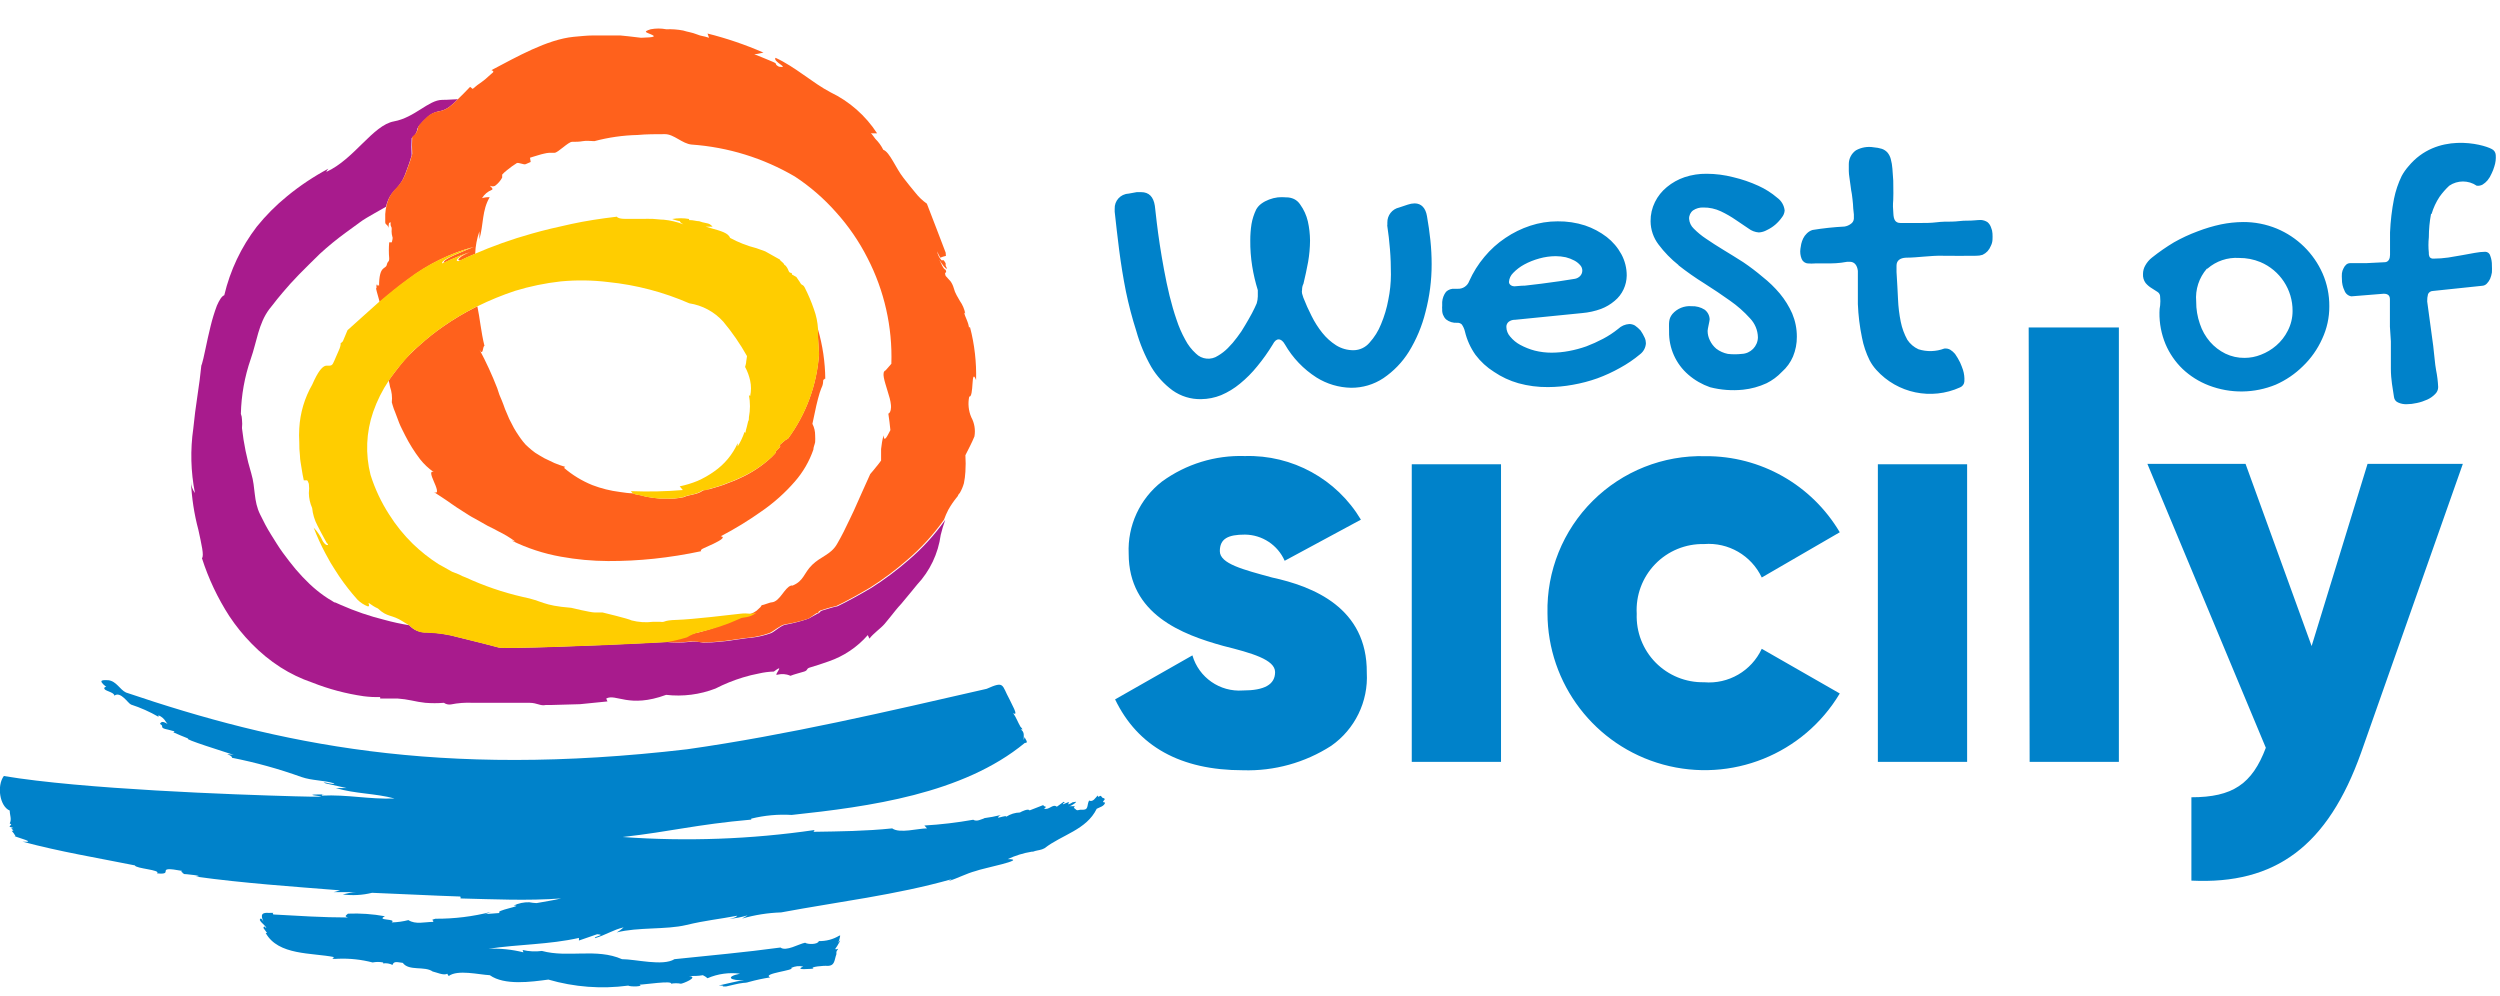
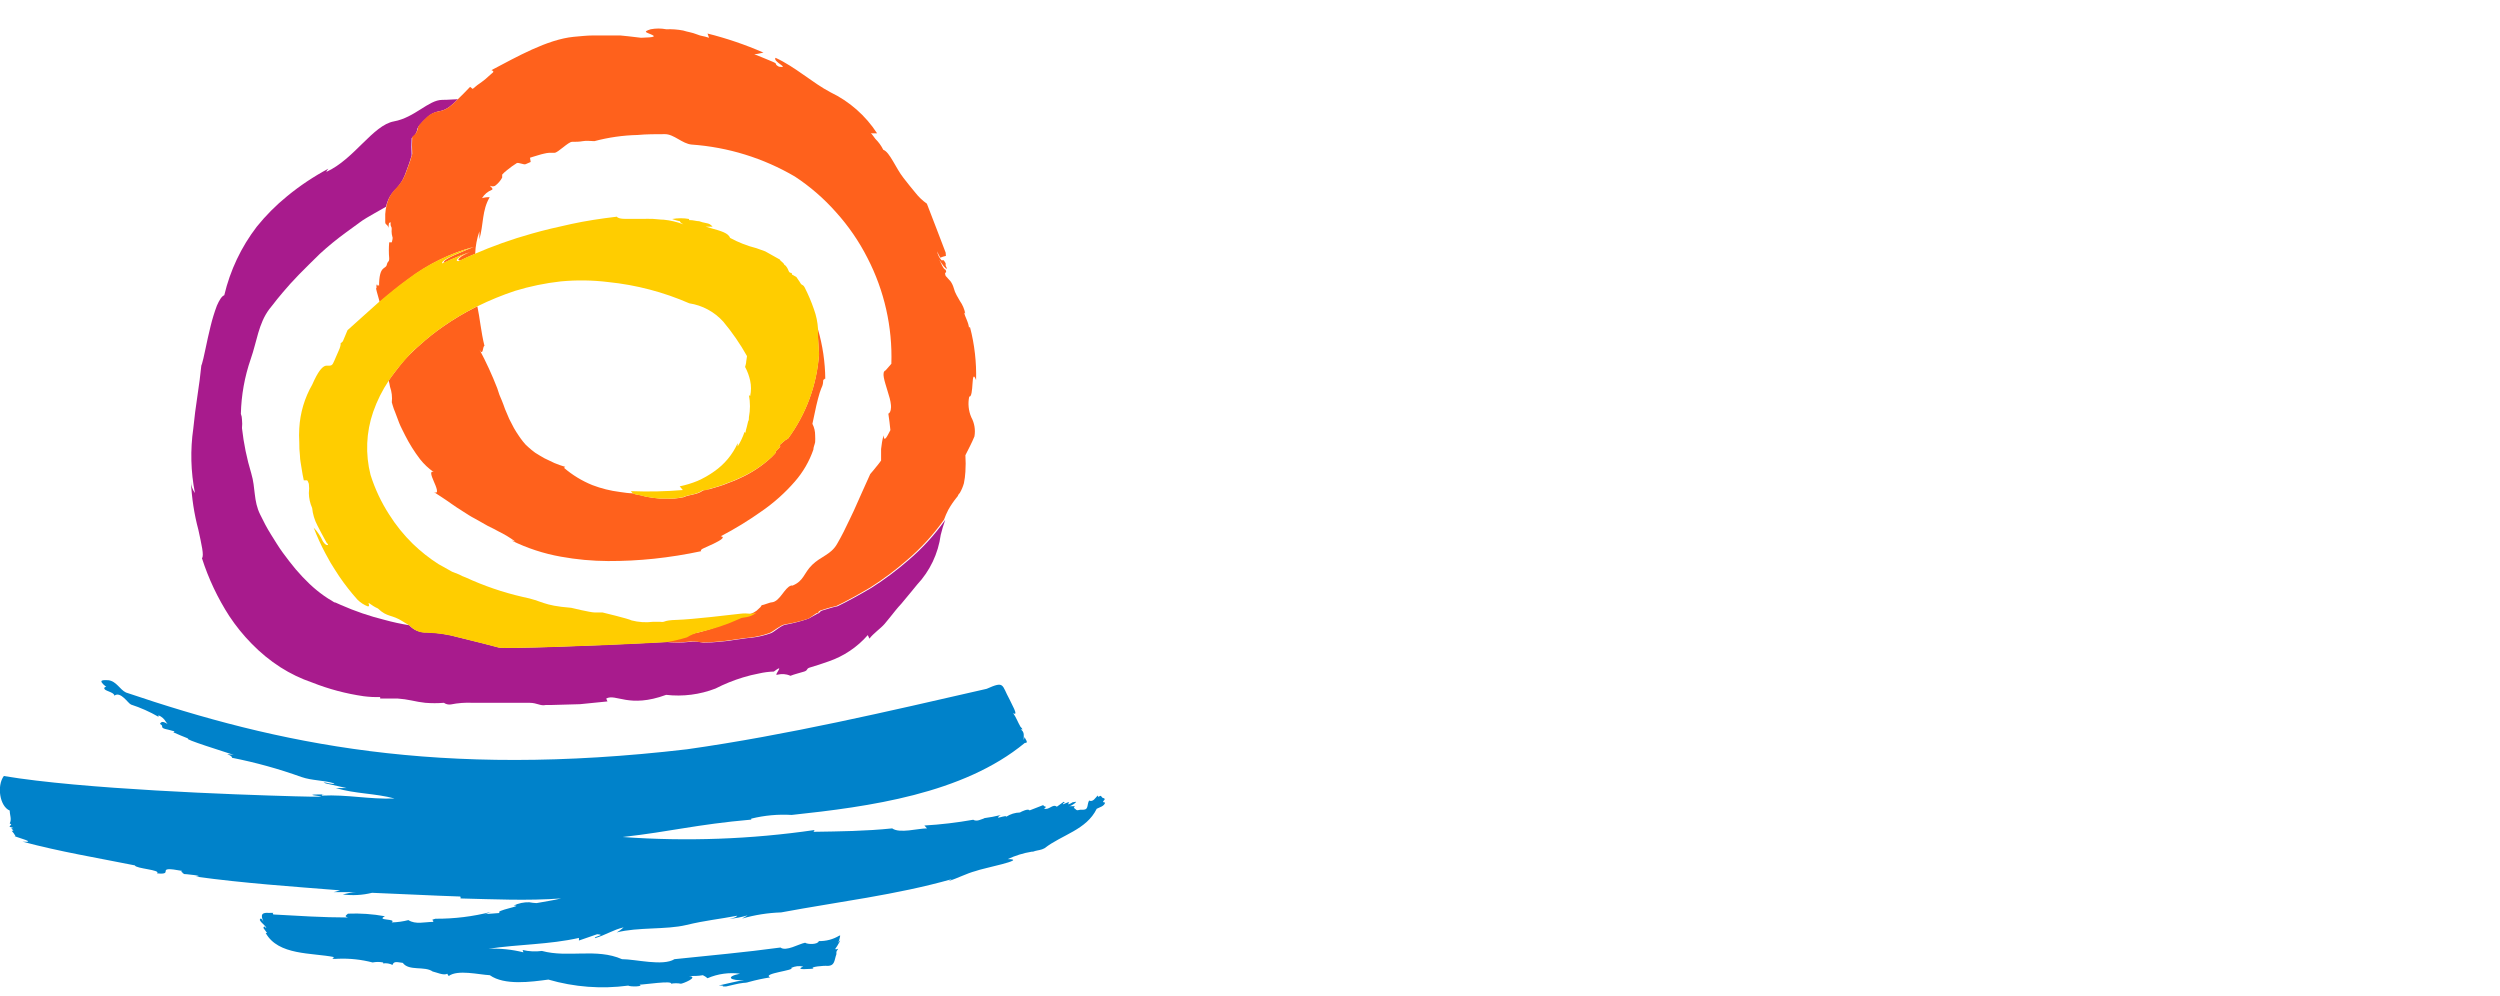
<svg xmlns="http://www.w3.org/2000/svg" width="138px" height="55px" viewBox="0 0 138 55" version="1.1">
  <title>west-of-sicily</title>
  <g id="Page-1" stroke="none" stroke-width="1" fill="none" fill-rule="evenodd">
    <g id="04-menu-mobile" transform="translate(-16, -14)" fill-rule="nonzero">
      <g id="west-of-sicily" transform="translate(15.993, 14.5)">
-         <path d="M36.202,0.352 L36.452,0.405 L36.202,0.352 Z" id="Tracciato_843" fill="#FF6F00" />
-         <path d="M103.665,41.556 L108.592,41.556 L108.592,25.128 L103.665,25.128 L103.665,41.556 Z M94.07,29.532 C95.413,29.425 96.681,30.16 97.256,31.378 L101.562,28.881 C100.012,26.259 97.184,24.659 94.138,24.681 C91.817,24.618 89.572,25.51 87.926,27.147 C86.28,28.784 85.377,31.025 85.428,33.346 C85.434,37.249 88.044,40.668 91.807,41.702 C95.571,42.737 99.562,41.132 101.562,37.78 L97.256,35.313 C96.688,36.538 95.415,37.276 94.07,37.16 C93.066,37.181 92.098,36.787 91.394,36.071 C90.691,35.355 90.315,34.379 90.354,33.376 C90.297,32.363 90.666,31.371 91.371,30.641 C92.077,29.911 93.055,29.509 94.07,29.532 L94.07,29.532 Z M127.609,35.162 L123.961,25.105 L118.543,25.105 L125.081,40.777 C124.325,42.782 123.242,43.509 120.972,43.509 L120.972,48.11 C125.611,48.337 128.502,46.203 130.341,41.042 L135.956,25.105 L130.696,25.105 L127.609,35.162 Z M77.936,41.556 L82.863,41.556 L82.863,25.128 L77.936,25.128 L77.936,41.556 Z M112.043,41.556 L116.969,41.556 L116.969,17.575 L111.99,17.575 L112.043,41.556 Z M70.225,31.378 C68.651,30.947 67.342,30.622 67.342,29.925 C67.342,29.229 67.804,29.01 68.727,29.01 C69.679,29.018 70.538,29.584 70.921,30.455 L75.129,28.185 C73.789,25.941 71.339,24.597 68.727,24.674 C67.086,24.619 65.475,25.115 64.148,26.081 C62.926,27.031 62.24,28.515 62.31,30.062 C62.31,33.414 65.261,34.526 67.531,35.154 C69.105,35.548 70.392,35.911 70.392,36.6 C70.392,37.288 69.801,37.614 68.613,37.614 C67.344,37.707 66.183,36.899 65.828,35.677 L61.56,38.106 C62.809,40.701 65.17,42.018 68.621,42.018 C70.342,42.072 72.038,41.602 73.487,40.671 C74.798,39.756 75.543,38.227 75.454,36.63 C75.484,33.051 72.495,31.87 70.225,31.378 Z M79.034,14.087 C79.034,13.644 79.011,13.202 78.965,12.762 C78.92,12.316 78.852,11.877 78.776,11.431 C78.701,10.984 78.466,10.727 78.095,10.727 C77.966,10.729 77.839,10.752 77.717,10.795 L77.24,10.954 C76.852,11.04 76.58,11.389 76.589,11.786 L76.589,11.892 C76.581,11.927 76.581,11.963 76.589,11.998 C76.65,12.384 76.695,12.808 76.733,13.262 C76.771,13.716 76.786,14.178 76.786,14.654 C76.784,15.122 76.736,15.588 76.642,16.047 C76.558,16.509 76.423,16.96 76.241,17.394 C76.091,17.773 75.873,18.122 75.598,18.423 C75.382,18.676 75.068,18.825 74.735,18.832 C74.39,18.837 74.051,18.742 73.759,18.559 C73.471,18.375 73.215,18.145 73.002,17.878 C72.769,17.588 72.569,17.273 72.405,16.94 C72.236,16.61 72.084,16.271 71.95,15.926 C71.923,15.854 71.9,15.781 71.882,15.706 C71.866,15.634 71.866,15.559 71.882,15.487 C71.88,15.374 71.906,15.262 71.958,15.161 C72.056,14.76 72.14,14.359 72.215,13.958 C72.283,13.568 72.318,13.173 72.321,12.778 C72.319,12.421 72.278,12.066 72.2,11.718 C72.122,11.383 71.978,11.067 71.776,10.787 C71.692,10.658 71.575,10.553 71.436,10.485 C71.301,10.423 71.153,10.392 71.005,10.394 C70.851,10.38 70.696,10.38 70.543,10.394 C70.377,10.414 70.215,10.455 70.059,10.515 C69.908,10.571 69.765,10.647 69.635,10.742 C69.516,10.828 69.418,10.939 69.347,11.067 C69.225,11.321 69.138,11.591 69.09,11.869 C69.044,12.165 69.022,12.463 69.022,12.762 C69.017,13.241 69.053,13.72 69.128,14.193 C69.2,14.641 69.303,15.083 69.438,15.517 C69.438,15.578 69.438,15.638 69.438,15.699 C69.442,15.754 69.442,15.81 69.438,15.865 C69.435,15.993 69.414,16.121 69.378,16.243 C69.309,16.402 69.226,16.584 69.113,16.796 C68.999,17.008 68.878,17.22 68.742,17.447 C68.61,17.682 68.461,17.907 68.295,18.12 C68.14,18.333 67.968,18.532 67.781,18.718 C67.62,18.879 67.44,19.019 67.244,19.134 C66.859,19.395 66.343,19.345 66.018,19.013 C65.781,18.797 65.583,18.541 65.435,18.256 C65.238,17.902 65.076,17.529 64.951,17.144 C64.807,16.728 64.678,16.281 64.565,15.82 C64.451,15.358 64.353,14.874 64.262,14.389 C64.171,13.905 64.095,13.444 64.027,13.005 C63.959,12.566 63.906,12.157 63.861,11.786 C63.815,11.415 63.785,11.105 63.755,10.863 C63.679,10.359 63.427,10.106 62.998,10.106 L62.892,10.106 L62.756,10.106 L62.294,10.19 C61.854,10.214 61.516,10.589 61.538,11.03 L61.538,11.188 C61.608,11.849 61.692,12.561 61.787,13.322 C61.886,14.079 62.007,14.836 62.158,15.593 C62.311,16.331 62.503,17.061 62.733,17.78 C62.926,18.47 63.203,19.133 63.558,19.755 C63.859,20.26 64.258,20.7 64.731,21.049 C65.19,21.375 65.742,21.545 66.305,21.533 C66.684,21.53 67.059,21.455 67.41,21.314 C67.787,21.154 68.139,20.94 68.454,20.678 C68.805,20.392 69.125,20.07 69.408,19.717 C69.722,19.337 70.007,18.935 70.263,18.514 C70.361,18.324 70.467,18.234 70.588,18.234 C70.709,18.234 70.83,18.324 70.936,18.514 C71.361,19.253 71.958,19.878 72.677,20.337 C73.249,20.696 73.909,20.892 74.584,20.905 C75.219,20.911 75.841,20.727 76.37,20.375 C76.936,19.992 77.415,19.494 77.777,18.915 C78.193,18.237 78.502,17.5 78.693,16.728 C78.921,15.863 79.036,14.973 79.034,14.079 L79.034,14.087 Z M92.655,14.14 C93.11,14.499 93.585,14.832 94.078,15.139 C94.592,15.464 95.061,15.782 95.508,16.1 C95.909,16.38 96.278,16.705 96.605,17.068 C96.879,17.351 97.036,17.727 97.044,18.12 C97.036,18.617 96.64,19.02 96.143,19.036 C95.892,19.064 95.638,19.064 95.387,19.036 C95.153,18.99 94.933,18.892 94.744,18.748 C94.596,18.623 94.478,18.469 94.395,18.294 C94.312,18.13 94.268,17.949 94.267,17.765 C94.267,17.659 94.38,17.212 94.38,17.129 C94.374,16.916 94.271,16.719 94.1,16.592 C93.885,16.457 93.635,16.391 93.381,16.402 C92.98,16.369 92.586,16.529 92.322,16.834 C92.095,17.121 92.14,17.341 92.14,17.802 C92.123,18.716 92.514,19.59 93.207,20.186 C93.558,20.49 93.964,20.723 94.403,20.875 C94.998,21.028 95.616,21.074 96.227,21.011 C96.675,20.964 97.112,20.843 97.521,20.655 C97.838,20.497 98.125,20.285 98.368,20.027 C98.633,19.794 98.843,19.504 98.981,19.18 C99.124,18.834 99.196,18.464 99.193,18.09 C99.195,17.648 99.107,17.211 98.936,16.803 C98.76,16.408 98.531,16.039 98.255,15.706 C97.969,15.367 97.65,15.057 97.301,14.783 C96.961,14.494 96.604,14.223 96.234,13.973 C95.863,13.731 95.478,13.504 95.137,13.292 C94.796,13.08 94.464,12.876 94.184,12.679 C93.938,12.517 93.709,12.329 93.502,12.119 C93.353,11.978 93.261,11.787 93.245,11.582 C93.237,11.399 93.319,11.224 93.465,11.113 C93.632,11.001 93.831,10.946 94.032,10.954 C94.367,10.95 94.698,11.023 95.001,11.166 C95.288,11.302 95.564,11.461 95.826,11.642 L96.522,12.112 C96.688,12.24 96.888,12.316 97.097,12.331 C97.251,12.322 97.401,12.278 97.536,12.202 C97.705,12.123 97.863,12.021 98.005,11.9 C98.142,11.781 98.264,11.646 98.368,11.499 C98.457,11.391 98.509,11.259 98.52,11.12 C98.49,10.838 98.342,10.582 98.111,10.417 C97.798,10.149 97.449,9.928 97.074,9.758 C96.627,9.553 96.161,9.393 95.682,9.281 C95.202,9.157 94.709,9.093 94.214,9.092 C93.8,9.087 93.388,9.151 92.995,9.281 C92.639,9.402 92.309,9.586 92.019,9.826 C91.743,10.051 91.519,10.332 91.361,10.651 C91.198,10.98 91.115,11.343 91.119,11.711 C91.122,12.176 91.276,12.627 91.558,12.997 C91.876,13.421 92.247,13.803 92.662,14.132 L92.655,14.14 Z M109.719,11.764 C109.609,11.691 109.481,11.65 109.349,11.642 C109.152,11.642 108.864,11.688 108.592,11.68 C108.319,11.673 108.024,11.733 107.737,11.733 C107.449,11.733 107.192,11.733 106.897,11.771 C106.602,11.809 106.276,11.809 106.027,11.809 C105.777,11.809 105.535,11.809 105.353,11.809 L104.914,11.809 C104.619,11.809 104.536,11.612 104.521,11.287 C104.468,10.568 104.521,10.878 104.521,10.167 C104.521,9.455 104.521,9.478 104.468,8.812 C104.455,8.631 104.424,8.451 104.377,8.275 C104.343,8.145 104.281,8.023 104.195,7.919 C104.11,7.826 104.004,7.756 103.885,7.715 C103.74,7.671 103.59,7.643 103.438,7.632 C103.101,7.574 102.754,7.633 102.455,7.798 C102.208,7.971 102.061,8.254 102.061,8.555 C102.061,8.555 102.061,8.721 102.061,8.941 C102.061,9.16 102.122,9.425 102.167,9.819 C102.213,10.212 102.205,9.962 102.266,10.507 C102.326,11.052 102.266,10.674 102.341,11.34 C102.345,11.38 102.345,11.421 102.341,11.461 L102.341,11.574 C102.332,11.693 102.268,11.799 102.167,11.862 C102.065,11.938 101.945,11.988 101.819,12.006 C101.228,12.036 100.64,12.099 100.056,12.195 C99.935,12.233 99.826,12.301 99.738,12.392 C99.657,12.47 99.59,12.562 99.541,12.664 C99.495,12.761 99.459,12.862 99.435,12.967 C99.415,13.054 99.4,13.142 99.39,13.232 C99.363,13.421 99.386,13.614 99.458,13.792 C99.515,13.936 99.651,14.034 99.806,14.041 C99.94,14.053 100.074,14.053 100.207,14.041 L100.767,14.041 C101.183,14.041 101.486,14.041 101.97,13.951 L102.122,13.951 C102.371,13.951 102.523,14.14 102.561,14.45 C102.556,14.536 102.556,14.622 102.561,14.707 L102.561,15.29 C102.561,15.57 102.561,16.047 102.561,16.281 C102.585,16.904 102.661,17.525 102.788,18.135 C102.871,18.571 103.014,18.994 103.211,19.391 C103.312,19.583 103.437,19.761 103.582,19.921 L103.582,19.921 C104.749,21.216 106.62,21.604 108.206,20.882 C108.342,20.826 108.434,20.697 108.441,20.549 C108.453,20.337 108.428,20.124 108.365,19.921 C108.319,19.785 108.266,19.649 108.206,19.513 C108.125,19.347 108.031,19.187 107.926,19.036 C107.848,18.944 107.756,18.864 107.654,18.801 C107.554,18.747 107.44,18.726 107.328,18.741 C106.872,18.913 106.37,18.926 105.905,18.779 C105.656,18.666 105.443,18.485 105.292,18.256 C105.121,17.946 104.999,17.612 104.929,17.265 C104.846,16.856 104.795,16.441 104.778,16.024 C104.778,15.85 104.71,14.821 104.695,14.511 L104.695,14.321 C104.698,14.294 104.698,14.266 104.695,14.238 L104.695,14.162 C104.695,13.882 104.891,13.739 105.217,13.724 C105.845,13.724 106.579,13.602 107.215,13.618 C107.85,13.633 108.471,13.618 109.099,13.618 C109.217,13.62 109.335,13.602 109.447,13.565 C109.549,13.517 109.642,13.45 109.719,13.368 C109.797,13.281 109.859,13.181 109.901,13.073 C109.953,12.972 109.984,12.861 109.992,12.747 C109.999,12.629 109.999,12.51 109.992,12.392 C109.987,12.279 109.962,12.169 109.916,12.066 C109.88,11.949 109.812,11.844 109.719,11.764 L109.719,11.764 Z M134.23,11.309 C134.329,10.974 134.477,10.655 134.669,10.364 C134.827,10.142 135.007,9.937 135.206,9.751 C135.663,9.44 136.263,9.44 136.72,9.751 C136.832,9.766 136.946,9.744 137.045,9.69 C137.148,9.627 137.24,9.548 137.318,9.455 C137.408,9.345 137.481,9.223 137.537,9.092 C137.603,8.961 137.656,8.825 137.696,8.684 C137.763,8.481 137.789,8.268 137.772,8.056 C137.765,7.911 137.677,7.782 137.545,7.723 C137.038,7.45 134.518,6.784 132.951,8.684 L132.951,8.684 C132.809,8.846 132.684,9.024 132.581,9.213 C132.387,9.613 132.245,10.035 132.157,10.47 C132.037,11.081 131.964,11.701 131.937,12.324 C131.937,12.694 131.937,13.118 131.937,13.565 C131.937,13.769 131.862,13.951 131.672,13.973 L130.613,14.026 C130.288,14.026 129.993,14.026 129.743,14.026 C129.663,14.024 129.585,14.051 129.523,14.102 C129.459,14.158 129.407,14.228 129.372,14.306 C129.324,14.393 129.293,14.488 129.281,14.586 C129.273,14.695 129.273,14.803 129.281,14.912 C129.278,15.132 129.327,15.35 129.425,15.547 C129.484,15.712 129.63,15.832 129.803,15.858 L131.589,15.714 C131.816,15.714 131.93,15.812 131.93,16.016 C131.93,16.221 131.93,16.501 131.93,16.773 L131.93,17.53 L131.983,18.34 C131.983,19.028 131.983,19.24 131.983,19.853 C131.983,20.466 132.089,20.95 132.157,21.427 C132.175,21.561 132.265,21.674 132.391,21.722 C132.534,21.786 132.689,21.817 132.845,21.813 C133.039,21.812 133.232,21.789 133.421,21.745 C133.619,21.704 133.812,21.64 133.996,21.556 C134.157,21.483 134.303,21.38 134.427,21.253 C134.533,21.153 134.594,21.013 134.594,20.867 C134.58,20.554 134.542,20.243 134.48,19.936 C134.404,19.505 134.412,19.346 134.321,18.597 L133.988,16.138 C133.984,16.002 133.999,15.867 134.034,15.736 C134.081,15.632 134.184,15.564 134.298,15.562 L137.03,15.275 C137.13,15.268 137.223,15.222 137.288,15.146 C137.36,15.071 137.419,14.984 137.462,14.889 C137.508,14.777 137.541,14.66 137.56,14.541 C137.567,14.412 137.567,14.283 137.56,14.155 C137.565,13.972 137.534,13.789 137.469,13.618 C137.438,13.491 137.327,13.401 137.197,13.398 C137.001,13.402 136.806,13.422 136.614,13.459 L135.91,13.587 L135.153,13.716 C134.885,13.755 134.615,13.775 134.344,13.776 C134.265,13.786 134.187,13.758 134.132,13.701 C134.09,13.627 134.072,13.543 134.079,13.459 C134.049,13.172 134.049,12.883 134.079,12.596 C134.08,12.164 134.12,11.734 134.2,11.309 L134.23,11.309 Z M86.836,20.738 C87.294,20.658 87.744,20.539 88.183,20.383 C88.614,20.225 89.031,20.033 89.431,19.808 C89.826,19.593 90.199,19.34 90.544,19.051 C90.733,18.905 90.849,18.684 90.861,18.446 C90.86,18.341 90.837,18.238 90.793,18.143 C90.73,18.003 90.654,17.869 90.566,17.742 C90.473,17.64 90.369,17.548 90.256,17.469 C90.162,17.415 90.055,17.386 89.946,17.386 C89.717,17.399 89.499,17.493 89.333,17.651 C89.071,17.862 88.79,18.047 88.493,18.203 C88.194,18.361 87.885,18.5 87.57,18.62 C87.256,18.73 86.935,18.816 86.609,18.877 C86.297,18.936 85.98,18.966 85.663,18.968 C85.346,18.969 85.031,18.931 84.724,18.854 C84.445,18.78 84.176,18.673 83.922,18.536 C83.71,18.422 83.523,18.268 83.37,18.082 C83.237,17.935 83.161,17.744 83.158,17.545 C83.154,17.433 83.205,17.326 83.294,17.257 C83.395,17.184 83.518,17.147 83.642,17.152 L87.35,16.781 C87.702,16.75 88.048,16.674 88.379,16.554 C88.655,16.45 88.911,16.299 89.136,16.107 C89.346,15.935 89.514,15.718 89.628,15.472 C89.739,15.234 89.798,14.977 89.802,14.715 C89.805,14.303 89.703,13.897 89.507,13.534 C89.306,13.164 89.03,12.839 88.697,12.581 C88.336,12.305 87.932,12.091 87.501,11.945 C87.013,11.788 86.501,11.711 85.988,11.718 C85.474,11.717 84.963,11.799 84.475,11.96 C83.989,12.12 83.528,12.347 83.105,12.634 C82.67,12.924 82.28,13.276 81.947,13.678 C81.606,14.083 81.324,14.534 81.107,15.018 C81.011,15.283 80.753,15.455 80.471,15.441 L80.312,15.441 C80.134,15.423 79.958,15.484 79.828,15.608 C79.704,15.77 79.631,15.964 79.616,16.168 L79.616,16.38 C79.609,16.443 79.609,16.506 79.616,16.569 C79.601,16.778 79.679,16.982 79.828,17.129 C79.999,17.265 80.215,17.333 80.434,17.318 C80.531,17.309 80.627,17.342 80.698,17.409 C80.781,17.528 80.84,17.661 80.872,17.802 C80.982,18.265 81.18,18.702 81.455,19.089 C81.736,19.461 82.082,19.779 82.477,20.027 C82.89,20.307 83.344,20.519 83.824,20.655 C84.354,20.801 84.901,20.872 85.451,20.867 C85.915,20.866 86.379,20.823 86.836,20.738 L86.836,20.738 Z M83.536,14.563 C83.713,14.379 83.917,14.224 84.142,14.102 C84.405,13.959 84.685,13.848 84.974,13.769 C85.267,13.686 85.57,13.643 85.875,13.64 C86.065,13.641 86.255,13.661 86.442,13.701 C86.605,13.742 86.763,13.803 86.911,13.882 C87.032,13.945 87.139,14.03 87.229,14.132 C87.391,14.302 87.391,14.568 87.229,14.738 C87.153,14.815 87.056,14.868 86.949,14.889 L86.079,15.025 L85.08,15.161 L84.187,15.267 C83.915,15.267 83.718,15.305 83.597,15.305 C83.476,15.305 83.302,15.222 83.302,15.063 C83.314,14.873 83.398,14.695 83.536,14.563 Z M119.103,15.615 C119.197,15.673 119.252,15.778 119.247,15.888 C119.263,16.044 119.263,16.201 119.247,16.357 C119.221,16.486 119.208,16.618 119.209,16.75 C119.2,17.347 119.314,17.94 119.542,18.491 C119.761,19.009 120.083,19.478 120.488,19.868 C120.906,20.262 121.397,20.57 121.933,20.776 C123.127,21.236 124.452,21.219 125.634,20.731 C126.188,20.486 126.693,20.143 127.124,19.717 C127.574,19.286 127.936,18.772 128.191,18.203 C128.454,17.642 128.588,17.03 128.585,16.41 C128.59,15.785 128.464,15.166 128.214,14.594 C127.72,13.476 126.815,12.59 125.687,12.119 C125.096,11.876 124.464,11.752 123.825,11.756 C123.416,11.76 123.008,11.803 122.607,11.885 C122.166,11.98 121.734,12.109 121.313,12.271 C120.864,12.438 120.428,12.64 120.011,12.876 C119.589,13.129 119.185,13.41 118.8,13.716 C118.649,13.833 118.523,13.98 118.43,14.147 C118.345,14.292 118.301,14.457 118.301,14.624 C118.288,14.802 118.339,14.979 118.445,15.123 C118.541,15.237 118.657,15.335 118.785,15.411 L119.103,15.615 Z M121.858,14.329 C122.34,13.909 122.968,13.697 123.606,13.739 C124.008,13.736 124.407,13.813 124.779,13.966 C125.864,14.423 126.566,15.49 126.557,16.667 C126.557,17.046 126.467,17.42 126.292,17.757 C126.136,18.069 125.92,18.346 125.656,18.574 C125.405,18.791 125.119,18.963 124.809,19.081 C124.522,19.196 124.217,19.255 123.908,19.255 C123.542,19.26 123.179,19.179 122.849,19.021 C122.526,18.862 122.238,18.641 122.001,18.37 C121.751,18.08 121.56,17.743 121.441,17.379 C121.302,16.982 121.233,16.565 121.237,16.145 C121.179,15.485 121.392,14.829 121.827,14.329 L121.858,14.329 Z" id="Shape" fill="#0082CA" />
        <path d="M60.857,43.532 L60.796,43.456 C60.72,43.357 60.63,43.592 60.599,43.41 C60.463,43.554 60.342,43.789 60.123,43.69 C59.986,43.963 60.123,44.228 59.714,44.197 L59.638,44.197 C59.389,44.266 59.442,44.197 59.283,44.092 L59.336,44.001 L59.025,44.001 C59.146,44.001 59.502,43.743 59.381,43.759 C59.109,43.804 59.29,43.759 59.093,43.857 C58.897,43.955 59.003,43.857 59.01,43.766 L58.677,43.902 C58.677,43.796 58.859,43.819 58.723,43.759 L58.344,44.031 C58.117,43.849 57.92,44.235 57.64,44.137 C57.868,43.97 57.64,44.076 57.595,43.94 L56.838,44.235 C56.77,44.114 56.392,44.296 56.309,44.349 C56.04,44.356 55.778,44.437 55.552,44.583 C55.552,44.485 55.181,44.652 55.09,44.629 C55.13,44.559 55.195,44.508 55.272,44.485 C54.953,44.564 54.629,44.625 54.303,44.667 L54.356,44.667 C54.152,44.727 53.932,44.871 53.728,44.75 L53.728,44.75 C52.837,44.908 51.938,45.015 51.034,45.068 L51.178,45.227 C50.678,45.227 49.664,45.522 49.256,45.227 C47.803,45.378 46.365,45.393 44.912,45.416 L44.973,45.317 C41.465,45.828 37.913,45.957 34.378,45.703 C37.065,45.401 38.397,45.015 41.476,44.742 L41.476,44.689 C42.206,44.508 42.959,44.439 43.709,44.485 C47.969,44.031 53.161,43.327 56.573,40.512 C56.831,40.512 56.573,40.293 56.573,40.179 L56.513,40.346 C56.513,40.111 56.573,39.914 56.354,39.763 L56.452,39.763 C56.423,39.709 56.385,39.66 56.339,39.619 L56.339,39.619 C56.188,39.362 56.097,39.089 55.93,38.862 C56.286,39.089 55.794,38.265 55.733,38.106 C55.287,37.296 55.476,37.077 54.47,37.523 C49.006,38.772 43.482,40.073 37.935,40.86 C24.162,42.472 15.346,40.565 6.962,37.727 C6.613,37.561 6.439,37.099 5.978,37.046 C5.72,37.046 5.342,36.993 5.872,37.417 C5.872,37.417 5.773,37.417 5.766,37.478 C5.713,37.644 6.318,37.689 6.318,37.901 C6.674,37.637 7.075,38.333 7.242,38.393 C7.768,38.564 8.276,38.79 8.755,39.067 C8.759,39.039 8.759,39.011 8.755,38.984 C8.932,39.056 9.079,39.187 9.171,39.354 L9.171,39.354 L9.254,39.46 C9.133,39.4 8.929,39.248 8.838,39.46 C8.929,39.528 8.952,39.513 8.959,39.627 C8.967,39.74 9.285,39.763 9.406,39.808 C9.527,39.854 9.739,39.861 9.572,39.922 C9.852,40.051 10.125,40.156 10.405,40.27 C10.034,40.27 12.493,41.027 12.91,41.171 C12.153,41.057 12.857,41.171 12.811,41.329 C14.112,41.586 15.392,41.94 16.64,42.389 C17.261,42.601 17.836,42.555 18.464,42.745 C18.419,42.858 17.601,42.555 17.987,42.745 L19.145,43.002 C18.941,43.002 18.744,43.002 18.547,43.002 C19.599,43.32 20.727,43.289 21.786,43.577 C20.363,43.63 19.19,43.35 17.768,43.418 C17.851,43.418 17.632,43.365 17.912,43.35 C15.831,43.35 19.629,43.547 16.285,43.456 C12.94,43.365 4.532,43.062 0.219,42.336 C-0.182,42.873 -0.008,44.016 0.544,44.243 C0.544,44.5 0.665,44.712 0.544,44.954 L0.628,45 L0.529,45.136 L0.756,45.212 L0.628,45.212 L0.749,45.355 C0.711,45.355 0.688,45.355 0.65,45.355 C0.732,45.445 0.803,45.544 0.862,45.65 C0.862,45.65 0.809,45.65 0.802,45.65 C0.794,45.65 0.862,45.65 0.862,45.65 C0.862,45.65 0.817,45.65 0.802,45.65 C1.029,45.756 2.073,46.014 1.256,45.961 C3.306,46.513 5.38,46.854 7.453,47.27 C7.491,47.451 8.921,47.512 8.672,47.709 C9.716,47.815 8.452,47.27 10.057,47.573 C9.89,47.641 10.337,47.739 10.057,47.739 C10.208,47.739 11.419,47.86 10.813,47.89 C13.47,48.254 16.111,48.435 18.782,48.647 L18.426,48.745 C18.85,48.745 19.266,48.745 19.682,48.745 C19.425,48.745 19.16,48.821 18.926,48.874 C19.466,48.945 20.016,48.914 20.545,48.783 C22.172,48.844 23.791,48.935 25.418,48.988 C25.418,49.041 25.464,49.071 25.418,49.094 C27.272,49.139 29.119,49.23 30.98,49.094 C30.519,49.207 30.095,49.26 29.626,49.351 C29.491,49.346 29.357,49.331 29.225,49.305 C28.927,49.296 28.631,49.358 28.362,49.487 C29.013,49.487 27.219,49.767 27.605,49.896 L26.735,49.964 C26.871,49.964 26.985,49.865 27.121,49.835 C26.115,50.093 25.08,50.22 24.041,50.214 C23.701,50.297 23.996,50.282 23.913,50.388 C23.466,50.388 22.944,50.547 22.55,50.289 C22.249,50.367 21.939,50.41 21.627,50.418 C21.93,50.191 20.727,50.335 21.256,50.077 C20.583,49.954 19.897,49.906 19.213,49.934 C19.085,50.055 19.009,50.077 19.213,50.145 C17.828,50.145 16.466,50.055 15.096,49.979 C15.096,49.979 15.028,49.911 15.096,49.896 C15.165,49.881 14.673,49.896 14.892,49.896 C14.453,49.85 14.37,49.987 14.552,50.38 C14.499,50.297 14.393,50.092 14.347,50.282 C14.446,50.471 14.612,50.539 14.711,50.721 C14.627,50.721 14.612,50.547 14.544,50.721 L14.748,51.001 L14.673,51.001 C15.369,52.249 17.215,52.083 18.456,52.332 C18.411,52.332 18.396,52.408 18.35,52.423 C18.454,52.435 18.558,52.435 18.661,52.423 C19.306,52.397 19.951,52.465 20.575,52.628 C20.768,52.59 20.966,52.59 21.158,52.628 L21.158,52.681 C21.334,52.655 21.514,52.684 21.673,52.764 C21.748,52.529 21.96,52.62 22.24,52.65 C22.581,53.119 23.443,52.809 23.89,53.127 C24.079,53.165 24.518,53.369 24.692,53.248 L24.775,53.377 C25.275,53.006 26.432,53.301 27.045,53.331 C27.855,53.906 29.316,53.702 30.277,53.573 C31.706,53.989 33.206,54.103 34.681,53.906 C34.825,53.982 35.566,53.959 35.309,53.853 C35.566,53.853 37.14,53.611 37.05,53.801 C37.23,53.767 37.414,53.767 37.594,53.801 C37.685,53.801 38.608,53.437 38.048,53.377 C38.306,53.377 38.555,53.377 38.805,53.331 C38.805,53.331 38.805,53.331 38.805,53.331 C38.899,53.374 38.985,53.43 39.062,53.498 C39.627,53.254 40.247,53.168 40.856,53.248 C40.001,53.422 40.341,53.642 41.075,53.604 C40.606,53.672 40.152,53.801 39.683,53.899 C39.728,53.899 40.046,53.899 39.887,53.952 C39.955,53.956 40.024,53.956 40.092,53.952 C40.425,53.884 40.705,53.793 41.045,53.755 C41.045,53.755 41.045,53.755 41.045,53.755 C41.045,53.755 41.219,53.755 41.355,53.702 C41.739,53.596 42.128,53.512 42.521,53.452 C42.021,53.233 43.951,53.059 43.679,52.93 C43.886,52.831 44.12,52.804 44.345,52.855 C43.815,53.074 44.768,52.976 44.92,52.968 C44.632,52.87 45.517,52.794 45.676,52.817 C46.108,52.817 46.055,52.491 46.176,52.174 C46.172,52.136 46.172,52.098 46.176,52.06 C46.176,51.999 46.244,51.939 46.267,51.886 C46.289,51.833 46.191,51.939 46.108,51.886 C46.206,51.772 46.569,51.129 46.267,51.545 C46.328,51.419 46.368,51.284 46.388,51.144 C46.388,51.144 46.388,51.144 46.342,51.144 C46.297,51.144 46.342,51.144 46.342,51.144 C46.001,51.352 45.607,51.457 45.207,51.447 C45.154,51.651 44.579,51.636 44.45,51.538 C44.095,51.606 43.399,52.037 43.088,51.803 C41.144,52.068 39.191,52.242 37.239,52.446 C36.596,52.847 35.097,52.446 34.34,52.446 C32.925,51.825 31.374,52.385 29.921,51.992 C29.565,52.039 29.204,52.021 28.854,51.939 L28.899,52.068 C28.269,51.911 27.619,51.845 26.97,51.871 C28.642,51.621 30.315,51.644 31.964,51.273 L31.964,51.417 L32.971,51.069 C33.5,51.107 32.759,51.19 32.85,51.288 C33.417,51.122 33.849,50.827 34.431,50.69 C34.317,50.799 34.19,50.893 34.053,50.97 C35.226,50.668 36.777,50.827 37.882,50.562 C38.987,50.297 39.675,50.244 40.705,50.047 C40.614,50.176 40.372,50.191 40.251,50.221 C40.6,50.194 40.945,50.128 41.28,50.024 L40.969,50.206 C41.671,50.003 42.396,49.889 43.126,49.865 C46.282,49.275 49.46,48.904 52.555,48.027 L52.351,48.14 C52.873,47.981 53.35,47.716 53.864,47.58 L53.864,47.58 C54.212,47.436 56.801,46.937 55.635,46.922 C56.056,46.725 56.501,46.588 56.959,46.513 L57.028,46.513 C57.202,46.445 57.338,46.445 57.527,46.384 L57.663,46.324 C58.639,45.567 59.971,45.317 60.546,44.144 C60.705,44.061 60.97,44.001 61.008,43.804 C60.683,43.759 61.212,43.622 60.857,43.532 Z" id="Path" fill="#0082CA" />
        <path d="M10.957,28.745 C11.131,29.555 11.283,30.183 11.154,30.311 C11.515,31.44 12.024,32.517 12.667,33.512 C13.027,34.055 13.437,34.562 13.893,35.026 C14.373,35.522 14.909,35.961 15.49,36.335 C16.037,36.684 16.624,36.966 17.238,37.175 C18.154,37.538 19.109,37.792 20.083,37.932 C20.384,37.971 20.688,37.986 20.992,37.977 L20.992,38.06 C21.188,38.06 21.362,38.06 21.521,38.06 L21.968,38.06 C22.222,38.079 22.475,38.114 22.724,38.166 C22.974,38.223 23.227,38.266 23.481,38.295 C23.824,38.323 24.168,38.323 24.51,38.295 C24.62,38.372 24.756,38.405 24.889,38.386 C25.287,38.306 25.694,38.275 26.1,38.295 C26.614,38.295 27.174,38.295 27.719,38.295 C28.264,38.295 28.801,38.295 29.232,38.295 C29.664,38.295 29.83,38.484 30.133,38.416 L30.436,38.416 L32.025,38.371 L33.538,38.219 L33.47,38.06 C34,37.765 34.719,38.613 36.777,37.856 C37.7,37.962 38.635,37.843 39.501,37.508 C39.987,37.259 40.493,37.054 41.015,36.895 C41.308,36.805 41.606,36.731 41.908,36.675 C42.176,36.613 42.45,36.578 42.725,36.57 C43.179,36.229 43.005,36.448 42.884,36.668 C42.763,36.887 43.088,36.562 43.641,36.804 C43.838,36.721 44.186,36.638 44.398,36.57 C44.609,36.501 44.503,36.426 44.678,36.358 L45.215,36.191 L45.745,36.01 C46.581,35.724 47.328,35.223 47.909,34.557 L48,34.753 C48.211,34.466 48.62,34.193 48.84,33.936 C49.059,33.679 49.256,33.421 49.453,33.179 C49.551,33.058 49.657,32.937 49.763,32.824 L50.058,32.468 C50.255,32.241 50.436,32.006 50.625,31.779 C51.338,31.02 51.796,30.057 51.935,29.025 C52.003,28.746 52.086,28.47 52.184,28.2 L52.184,28.2 C51.6,29.027 50.913,29.777 50.141,30.432 C49.504,30.987 48.826,31.493 48.113,31.946 C47.424,32.354 46.781,32.703 46.236,32.967 C45.911,33.028 45.646,33.134 45.366,33.21 L45.26,33.278 C45.26,33.278 45.26,33.346 45.139,33.369 L45.139,33.369 L44.64,33.648 C44.24,33.787 43.83,33.896 43.414,33.974 C43.172,33.974 42.763,34.375 42.566,34.451 C42.223,34.573 41.868,34.657 41.507,34.7 C41.287,34.7 39.993,34.92 39.789,34.92 C39.462,34.956 39.134,34.974 38.805,34.973 C38.558,34.912 38.301,34.899 38.048,34.935 C37.628,34.981 37.205,34.981 36.785,34.935 L36.785,34.935 C32.782,35.154 27.832,35.321 27.537,35.238 C27.242,35.154 26.319,34.92 25.267,34.663 L25.267,34.663 C24.71,34.507 24.135,34.421 23.557,34.405 C23.194,34.424 22.841,34.28 22.596,34.012 C22.136,33.94 21.682,33.841 21.234,33.717 C20.407,33.512 19.599,33.236 18.82,32.892 L18.532,32.763 C18.441,32.763 18.381,32.687 18.305,32.65 C18.229,32.612 18.025,32.483 17.889,32.385 C17.606,32.185 17.338,31.965 17.087,31.726 C16.821,31.472 16.569,31.204 16.33,30.924 C16.088,30.637 15.853,30.326 15.619,30.009 C15.384,29.691 15.18,29.343 14.96,28.995 C14.741,28.646 14.552,28.283 14.37,27.905 C13.992,27.148 14.12,26.437 13.878,25.635 C13.631,24.817 13.459,23.979 13.364,23.13 C13.381,22.974 13.381,22.817 13.364,22.661 C13.363,22.552 13.342,22.444 13.303,22.343 C13.327,21.312 13.51,20.29 13.848,19.316 C14.188,18.347 14.272,17.371 14.869,16.569 L15.074,16.312 C15.195,16.145 15.392,15.91 15.626,15.63 C15.861,15.35 16.164,15.01 16.512,14.654 C16.86,14.299 17.268,13.898 17.662,13.512 C18.114,13.097 18.589,12.708 19.085,12.346 C19.334,12.157 19.607,11.975 19.841,11.794 C20.076,11.612 20.394,11.438 20.681,11.272 L21.309,10.916 C21.322,10.854 21.34,10.794 21.362,10.734 C21.439,10.478 21.574,10.242 21.756,10.046 C21.934,9.872 22.089,9.676 22.217,9.463 C22.308,9.291 22.384,9.111 22.444,8.926 C22.556,8.646 22.652,8.361 22.732,8.071 C22.713,7.756 22.713,7.44 22.732,7.125 L22.921,6.943 C23.118,6.58 22.974,6.678 23.126,6.459 C23.261,6.297 23.407,6.145 23.564,6.005 C23.738,5.824 23.962,5.7 24.208,5.649 C24.431,5.618 24.642,5.529 24.821,5.392 C24.987,5.268 25.141,5.128 25.282,4.976 L25.282,4.976 C25.07,4.976 24.79,5.013 24.42,5.013 C23.663,5.013 22.906,5.99 21.748,6.201 C20.59,6.413 19.554,8.29 18.025,8.986 C18.025,8.926 18.093,8.873 18.131,8.812 C17.326,9.241 16.566,9.748 15.861,10.326 C15.243,10.828 14.68,11.394 14.181,12.013 C13.322,13.134 12.711,14.423 12.387,15.797 C12.251,15.842 12.115,16.062 11.979,16.372 C11.84,16.743 11.724,17.122 11.631,17.507 C11.419,18.347 11.267,19.248 11.131,19.679 L11.131,19.588 C11.071,20.179 10.995,20.769 10.904,21.359 C10.813,21.949 10.738,22.547 10.677,23.152 C10.506,24.337 10.537,25.542 10.768,26.717 C10.63,26.53 10.554,26.305 10.548,26.074 C10.587,26.976 10.724,27.872 10.957,28.745 Z" id="Path" fill="#A81B8D" />
        <path d="M21.635,21.707 L21.68,21.866 C21.719,22.003 21.767,22.137 21.824,22.267 C21.884,22.441 21.96,22.638 22.043,22.85 C22.127,23.062 22.255,23.296 22.369,23.531 C22.603,23.994 22.879,24.435 23.194,24.848 C23.409,25.121 23.664,25.361 23.95,25.559 C23.716,25.461 23.814,25.756 23.95,26.066 C24.087,26.376 24.276,26.823 23.95,26.656 C24.177,26.808 24.533,27.027 24.911,27.299 C25.093,27.436 25.32,27.572 25.54,27.716 C25.759,27.859 25.978,28.003 26.228,28.132 L26.939,28.533 C27.151,28.631 27.348,28.737 27.53,28.836 C27.851,28.992 28.157,29.177 28.445,29.388 L28.241,29.335 C29.103,29.759 30.02,30.06 30.965,30.228 C31.827,30.385 32.7,30.466 33.576,30.47 C34.42,30.473 35.264,30.43 36.104,30.342 C36.981,30.249 37.852,30.11 38.714,29.925 C38.661,29.88 38.714,29.819 38.873,29.751 L39.388,29.517 C39.759,29.335 40.077,29.153 39.797,29.1 C40.584,28.689 41.343,28.224 42.067,27.708 C42.738,27.244 43.348,26.697 43.883,26.081 C44.334,25.565 44.681,24.966 44.905,24.318 C44.905,24.182 44.98,24.038 45.003,23.909 C45.01,23.786 45.01,23.662 45.003,23.538 C45.006,23.315 44.954,23.094 44.852,22.895 C45.018,22.07 45.132,21.586 45.253,21.185 C45.374,20.784 45.434,20.867 45.457,20.428 C45.457,20.564 45.548,20.315 45.563,20.428 C45.555,19.491 45.417,18.559 45.154,17.659 C45.154,17.795 45.154,17.908 45.154,18.044 L45.215,19.051 C45.098,20.739 44.502,22.359 43.497,23.72 C43.293,23.796 43.141,24.008 42.975,24.114 C43.081,24.068 43.103,24.114 43.035,24.204 C42.816,24.409 42.816,24.424 42.823,24.454 C42.831,24.484 42.823,24.507 42.612,24.719 C42.096,25.205 41.503,25.602 40.856,25.892 C40.655,25.991 40.447,26.076 40.235,26.149 C40.043,26.231 39.846,26.302 39.645,26.361 L39.153,26.505 C39.01,26.505 38.896,26.558 38.813,26.573 C38.51,26.815 38.056,26.792 37.746,26.944 L37.746,26.944 C37.576,26.981 37.404,27.006 37.231,27.019 C37.1,27.027 36.969,27.027 36.838,27.019 L36.633,27.019 L36.421,27.019 C36.167,26.998 35.915,26.963 35.665,26.914 C35.504,26.864 35.339,26.826 35.173,26.8 L35.218,26.8 C35.133,26.801 35.048,26.778 34.976,26.732 C34.726,26.732 34.484,26.694 34.219,26.656 C33.702,26.591 33.193,26.464 32.706,26.278 C32.136,26.047 31.607,25.725 31.139,25.324 L31.208,25.271 C31.005,25.211 30.805,25.14 30.61,25.059 L30.057,24.795 C29.883,24.704 29.717,24.59 29.55,24.492 C29.482,24.445 29.416,24.395 29.354,24.341 L29.187,24.197 C29.068,24.099 28.961,23.987 28.869,23.864 L28.748,23.705 C28.703,23.652 28.665,23.576 28.619,23.516 C28.574,23.455 28.453,23.266 28.377,23.13 L28.165,22.721 C28.09,22.593 28.044,22.434 27.976,22.297 C27.91,22.152 27.852,22.003 27.802,21.851 C27.742,21.7 27.689,21.548 27.621,21.404 C27.552,21.261 27.515,21.087 27.454,20.928 C27.171,20.2 26.845,19.49 26.478,18.801 C26.69,19.195 26.644,18.582 26.75,18.597 C26.561,17.84 26.493,17.03 26.357,16.41 L26.357,16.41 L26.198,16.486 C25.602,16.788 25.028,17.132 24.48,17.515 C24.012,17.837 23.567,18.191 23.148,18.574 C22.936,18.748 22.77,18.937 22.581,19.111 C22.391,19.286 22.233,19.482 22.081,19.679 C21.93,19.876 21.657,20.216 21.461,20.504 C21.492,20.618 21.518,20.735 21.536,20.852 C21.633,21.126 21.667,21.418 21.635,21.707 L21.635,21.707 Z" id="Path" fill="#FF611C" />
        <path d="M24.798,5.407 C24.624,5.535 24.421,5.619 24.208,5.649 C23.981,5.686 23.768,5.786 23.595,5.937 C23.438,6.077 23.291,6.229 23.156,6.391 C23.004,6.61 23.156,6.512 22.951,6.875 L22.762,7.057 C22.743,7.372 22.743,7.688 22.762,8.003 C22.683,8.293 22.587,8.578 22.475,8.858 C22.414,9.043 22.338,9.223 22.248,9.395 C22.12,9.608 21.964,9.804 21.786,9.978 C21.604,10.174 21.47,10.41 21.393,10.666 C21.37,10.725 21.353,10.786 21.34,10.848 C21.306,11.003 21.283,11.159 21.272,11.317 C21.272,11.453 21.272,11.605 21.272,11.764 C21.272,11.922 21.423,11.885 21.446,12.081 C21.491,11.786 21.446,11.847 21.529,11.779 C21.612,11.711 21.529,11.892 21.597,12.006 C21.665,12.119 21.597,12.187 21.635,12.429 C21.673,12.672 21.718,12.543 21.635,12.876 L21.491,12.876 C21.465,13.171 21.465,13.467 21.491,13.761 C21.491,13.996 21.415,13.867 21.355,14.125 C21.294,14.382 20.931,14.125 20.931,15.305 C20.802,15.04 20.886,15.456 20.764,15.176 C20.848,15.562 20.704,15.252 20.81,15.615 L20.969,16.183 C21.514,15.714 22.051,15.275 22.603,14.874 C23.668,14.068 24.878,13.475 26.168,13.126 C25.562,13.383 24.42,13.807 24.503,14.011 C25.027,13.757 25.568,13.539 26.122,13.36 C25.902,13.428 25.692,13.522 25.494,13.64 C25.297,13.784 25.237,13.882 25.418,13.882 C25.691,13.746 25.963,13.625 26.236,13.512 C26.252,13.089 26.331,12.67 26.47,12.271 C26.47,12.422 26.47,12.558 26.47,12.709 C26.705,11.877 26.607,11.113 27.038,10.386 C26.895,10.38 26.751,10.398 26.614,10.439 C26.74,10.23 26.932,10.068 27.159,9.978 C27.295,9.925 26.985,9.743 27.076,9.758 C27.157,9.799 27.252,9.799 27.333,9.758 C27.496,9.637 27.63,9.482 27.727,9.304 L27.727,9.138 L27.855,9.009 L27.991,8.895 L28.264,8.684 L28.536,8.502 C28.635,8.457 28.93,8.608 29.021,8.563 L29.301,8.441 L29.263,8.207 L29.406,8.161 C29.596,8.108 29.853,8.018 30.042,7.98 C30.134,7.957 30.228,7.942 30.322,7.934 L30.617,7.934 C30.806,7.934 31.374,7.329 31.586,7.329 C31.798,7.329 31.979,7.329 32.184,7.291 C32.388,7.253 32.607,7.291 32.819,7.291 C33.598,7.084 34.398,6.969 35.203,6.951 C35.687,6.905 36.225,6.905 36.717,6.905 C37.208,6.905 37.67,7.435 38.185,7.48 C40.194,7.622 42.144,8.225 43.883,9.244 C44.724,9.796 45.487,10.458 46.153,11.211 C46.843,11.975 47.429,12.828 47.894,13.746 C48.823,15.547 49.276,17.555 49.21,19.581 L48.893,19.944 C48.65,20.035 48.84,20.542 48.999,21.079 C49.044,21.215 49.082,21.359 49.12,21.488 C49.157,21.616 49.173,21.745 49.188,21.866 C49.203,21.987 49.188,22.275 49.044,22.335 C49.089,22.638 49.127,22.941 49.157,23.243 C49.021,23.485 48.809,24 48.779,23.531 C48.712,23.779 48.667,24.032 48.643,24.288 C48.643,24.469 48.643,24.628 48.643,24.923 C48.552,25.059 48.446,25.181 48.348,25.302 C48.249,25.423 48.151,25.551 48.045,25.665 C47.727,26.361 47.432,27.035 47.137,27.693 L46.91,28.17 C46.69,28.639 46.463,29.1 46.206,29.539 C45.866,30.122 45.313,30.213 44.836,30.682 C44.36,31.151 44.39,31.56 43.754,31.825 C43.727,31.817 43.698,31.817 43.671,31.825 C43.308,31.938 43.066,32.695 42.619,32.748 C42.498,32.748 42.173,32.899 42.052,32.907 L42.052,32.907 C42.052,32.907 42.006,32.99 41.984,33.013 C41.917,33.082 41.846,33.148 41.772,33.21 C41.348,33.52 41.015,33.429 40.871,33.535 L40.871,33.535 C40.143,33.908 39.377,34.2 38.586,34.405 C38.32,34.446 38.064,34.533 37.829,34.663 C37.459,34.773 37.082,34.861 36.701,34.927 L36.701,34.927 C37.121,34.974 37.545,34.974 37.965,34.927 C38.218,34.891 38.474,34.904 38.722,34.965 C39.051,34.966 39.379,34.949 39.706,34.912 C39.925,34.912 41.219,34.693 41.424,34.693 C41.785,34.649 42.14,34.565 42.483,34.443 C42.68,34.367 43.088,34.004 43.331,33.966 C43.775,33.895 44.212,33.789 44.64,33.648 L45.071,33.353 L45.071,33.353 C45.169,33.353 45.222,33.285 45.192,33.263 L45.298,33.194 C45.578,33.119 45.843,33.013 46.168,32.952 C46.713,32.695 47.356,32.339 48.045,31.931 C48.758,31.478 49.436,30.972 50.073,30.417 C50.845,29.762 51.532,29.012 52.116,28.185 L52.116,28.185 C52.184,27.995 52.265,27.811 52.358,27.632 C52.497,27.387 52.656,27.154 52.835,26.936 C52.857,26.914 52.875,26.889 52.888,26.861 C52.888,26.808 52.964,26.755 52.994,26.702 C53.089,26.537 53.162,26.362 53.214,26.179 C53.257,25.97 53.285,25.757 53.297,25.544 C53.317,25.239 53.317,24.933 53.297,24.628 C53.463,24.295 53.652,23.947 53.796,23.591 C53.86,23.229 53.798,22.855 53.622,22.532 C53.467,22.172 53.428,21.773 53.509,21.389 C53.637,21.435 53.668,21.011 53.69,20.678 C53.713,20.345 53.736,20.095 53.887,20.481 C53.914,19.499 53.802,18.518 53.554,17.568 C53.509,17.522 53.494,17.568 53.501,17.674 C53.501,17.31 53.244,16.962 53.236,16.75 L53.289,16.803 C53.24,16.556 53.14,16.321 52.994,16.115 C52.934,16.014 52.873,15.908 52.812,15.797 C52.743,15.673 52.69,15.541 52.654,15.403 L52.654,15.403 C52.617,15.271 52.559,15.145 52.48,15.033 L52.207,14.73 C52.101,14.427 52.305,14.654 52.207,14.397 C52.063,14.344 51.98,14.064 51.844,13.814 L51.73,13.64 L51.844,13.814 C51.921,13.946 52.007,14.073 52.101,14.193 C52.184,14.291 52.245,14.352 52.283,14.321 C52.094,13.981 52.336,14.193 52.101,13.867 L51.98,13.867 C51.854,13.73 51.77,13.559 51.738,13.375 C51.788,13.495 51.846,13.612 51.912,13.724 C52.012,13.68 52.116,13.648 52.222,13.625 L52.207,13.444 C51.889,12.596 51.541,11.711 51.17,10.742 C50.929,10.573 50.715,10.369 50.535,10.137 C50.323,9.887 50.103,9.607 49.884,9.327 C49.445,8.774 49.127,7.897 48.764,7.768 C48.652,7.543 48.504,7.339 48.325,7.163 C48.227,7.049 48.143,6.89 48.075,6.86 L48.423,6.86 C47.788,5.881 46.895,5.095 45.843,4.59 C44.859,4.075 43.906,3.19 42.816,2.69 C42.642,2.902 43.641,3.28 43.005,3.182 C42.687,3.008 43.005,3.053 42.642,2.902 C42.279,2.751 41.976,2.622 41.643,2.493 C41.809,2.493 41.976,2.433 42.15,2.403 C41.152,1.967 40.119,1.615 39.062,1.351 L39.146,1.585 C38.775,1.464 38.752,1.51 38.472,1.396 C38.192,1.283 37.973,1.268 37.715,1.184 C37.409,1.126 37.097,1.103 36.785,1.116 C36.5,1.061 36.207,1.061 35.922,1.116 C35.513,1.252 35.634,1.268 35.922,1.389 C36.21,1.51 36.202,1.563 35.392,1.585 L34.689,1.502 L34.242,1.457 C34.091,1.457 33.924,1.457 33.765,1.457 L32.751,1.457 C32.403,1.457 32.04,1.502 31.677,1.532 C30.209,1.676 28.521,2.645 27.136,3.371 C27.356,3.47 27.189,3.5 26.992,3.697 C26.876,3.809 26.752,3.912 26.622,4.007 C26.439,4.129 26.265,4.263 26.1,4.408 L25.956,4.295 C25.683,4.582 25.464,4.802 25.282,4.976 L25.282,4.976 C25.135,5.135 24.973,5.279 24.798,5.407 Z" id="Path" fill="#FF611C" />
        <path d="M38.586,34.405 C39.367,34.235 40.128,33.981 40.856,33.648 L40.856,33.648 C41.007,33.543 41.333,33.648 41.756,33.323 C41.756,33.323 41.756,33.323 41.756,33.323 C41.34,33.437 41.34,33.323 40.886,33.376 C40.432,33.429 38.207,33.694 37.375,33.717 C36.543,33.739 36.785,33.868 36.429,33.823 L36.323,33.823 L36.058,33.823 C35.661,33.873 35.258,33.847 34.87,33.747 C34.719,33.656 33.266,33.308 33.266,33.308 C33.266,33.308 33.077,33.308 32.835,33.308 C32.592,33.308 31.54,33.051 31.54,33.051 C29.906,32.922 30.027,32.68 28.839,32.445 C27.766,32.197 26.721,31.84 25.721,31.378 L25.532,31.303 L25.35,31.212 L24.964,31.06 C24.73,30.917 24.473,30.796 24.208,30.637 C23.7,30.312 23.226,29.936 22.793,29.517 C22.297,29.032 21.861,28.491 21.491,27.905 C21.052,27.225 20.706,26.489 20.462,25.718 C20.168,24.568 20.218,23.358 20.606,22.237 C20.82,21.622 21.113,21.037 21.476,20.496 C21.673,20.209 21.877,19.936 22.096,19.671 C22.316,19.407 22.429,19.301 22.596,19.104 C22.762,18.907 22.951,18.741 23.163,18.567 C23.583,18.183 24.028,17.829 24.495,17.507 C25.043,17.124 25.617,16.781 26.213,16.478 L26.372,16.402 C27.04,16.073 27.731,15.79 28.438,15.555 C29.262,15.303 30.108,15.128 30.965,15.033 C31.839,14.951 32.72,14.963 33.591,15.071 C35.131,15.228 36.637,15.624 38.056,16.243 C38.78,16.354 39.443,16.712 39.933,17.257 C40.427,17.849 40.865,18.485 41.242,19.157 L41.197,19.46 C41.197,19.558 41.159,19.656 41.136,19.755 C41.265,19.992 41.359,20.247 41.416,20.511 C41.477,20.791 41.477,21.08 41.416,21.359 L41.348,21.314 C41.424,21.714 41.424,22.124 41.348,22.524 C41.348,22.615 41.348,22.698 41.302,22.767 L41.234,23.054 C41.2,23.166 41.172,23.28 41.151,23.395 L41.106,23.342 C41.011,23.623 40.884,23.892 40.727,24.144 L40.727,23.962 C40.446,24.59 39.998,25.129 39.433,25.521 C39.147,25.726 38.84,25.901 38.518,26.043 C38.197,26.175 37.866,26.276 37.526,26.346 L37.7,26.55 C36.747,26.63 35.789,26.65 34.832,26.611 C34.864,26.655 34.899,26.695 34.938,26.732 C35.011,26.778 35.095,26.801 35.18,26.8 L35.135,26.8 C35.301,26.826 35.466,26.864 35.627,26.914 C35.877,26.963 36.13,26.998 36.384,27.019 L36.596,27.019 L36.8,27.019 C36.931,27.027 37.062,27.027 37.193,27.019 C37.366,27.006 37.538,26.981 37.708,26.944 L37.708,26.944 C38.026,26.792 38.465,26.815 38.775,26.573 C38.858,26.573 38.972,26.573 39.115,26.505 L39.607,26.361 C39.808,26.302 40.005,26.231 40.198,26.149 C40.41,26.076 40.617,25.991 40.818,25.892 C41.481,25.606 42.09,25.209 42.619,24.719 C42.846,24.507 42.839,24.477 42.831,24.454 C42.823,24.431 42.831,24.409 43.043,24.204 C43.111,24.144 43.088,24.068 42.982,24.114 C43.149,24.008 43.3,23.796 43.505,23.72 C44.51,22.359 45.106,20.739 45.222,19.051 L45.162,18.044 C45.162,17.908 45.162,17.795 45.162,17.659 C45.14,17.286 45.064,16.919 44.935,16.569 C44.793,16.153 44.621,15.749 44.42,15.358 C44.322,15.184 44.269,15.267 44.193,15.131 C44.118,14.995 44.012,14.874 43.966,14.791 C43.888,14.741 43.807,14.695 43.724,14.654 C43.724,14.48 43.611,14.654 43.527,14.427 C43.444,14.2 43.3,14.087 43.315,14.14 C43.247,13.958 43.088,13.935 43.058,13.829 L42.248,13.375 C42.248,13.375 41.885,13.239 41.764,13.201 C41.258,13.073 40.77,12.883 40.311,12.634 C40.205,12.361 39.827,12.255 39.229,12.089 L38.964,12.013 L39.1,12.013 L39.1,12.013 L39.214,12.013 L39.342,12.013 C39.342,12.013 39.342,12.013 39.342,12.013 C39.342,12.013 39.29,11.945 39.184,11.877 C39.078,11.809 38.843,11.809 38.601,11.711 C38.434,11.711 38.268,11.642 38.056,11.65 C38.056,11.65 38.018,11.605 38.056,11.589 C37.743,11.533 37.423,11.533 37.11,11.589 C37.11,11.589 37.269,11.658 37.557,11.718 C37.519,11.718 37.557,11.794 37.731,11.885 C37.381,11.75 37.014,11.663 36.641,11.627 C36.444,11.627 36.24,11.589 36.036,11.582 C35.831,11.574 35.642,11.582 35.453,11.582 L34.522,11.582 C34.265,11.582 34.098,11.537 34.06,11.461 C33.152,11.567 32.327,11.695 31.556,11.862 C30.784,12.028 30.042,12.202 29.354,12.399 C28.259,12.705 27.187,13.087 26.145,13.542 C25.872,13.655 25.6,13.776 25.328,13.913 C25.146,13.913 25.207,13.814 25.403,13.671 C25.601,13.552 25.812,13.458 26.031,13.391 C25.477,13.569 24.936,13.787 24.412,14.041 C24.329,13.837 25.471,13.413 26.077,13.156 C24.788,13.505 23.578,14.098 22.513,14.904 C21.96,15.305 21.423,15.744 20.878,16.213 L20.878,16.213 C20.326,16.697 19.781,17.205 19.19,17.727 L18.933,18.34 C18.884,18.379 18.839,18.422 18.797,18.468 C18.835,18.468 18.797,18.665 18.691,18.884 C18.585,19.104 18.494,19.361 18.388,19.566 C18.282,19.77 18.078,19.634 17.927,19.709 C17.775,19.785 17.571,19.982 17.246,20.723 C16.82,21.463 16.574,22.293 16.527,23.145 C16.511,23.397 16.511,23.65 16.527,23.902 C16.523,24.154 16.536,24.407 16.565,24.658 C16.565,24.893 16.625,25.128 16.655,25.355 C16.686,25.582 16.731,25.801 16.776,26.013 C16.86,26.013 16.882,26.013 16.928,26.013 C16.973,26.013 16.988,26.013 17.056,26.21 C17.077,26.378 17.077,26.548 17.056,26.717 C17.06,27.001 17.122,27.282 17.238,27.542 C17.271,27.877 17.369,28.204 17.526,28.503 C17.654,28.76 17.806,29.032 17.927,29.259 C18.048,29.486 18.04,29.479 18.101,29.524 C18.161,29.57 18.033,29.698 17.828,29.38 C17.704,29.101 17.532,28.845 17.321,28.624 C17.506,29.108 17.721,29.581 17.965,30.039 C18.139,30.342 18.222,30.523 18.328,30.682 C18.434,30.841 18.532,31.023 18.729,31.31 C19.035,31.761 19.371,32.191 19.735,32.597 C19.9,32.763 20.099,32.893 20.318,32.975 C20.401,32.975 20.386,32.907 20.356,32.809 C20.326,32.71 20.492,32.922 20.87,33.089 C21.385,33.588 21.627,33.406 22.248,33.807 L22.619,34.034 C22.864,34.302 23.217,34.447 23.58,34.428 C24.153,34.442 24.722,34.526 25.275,34.678 L25.275,34.678 C26.319,34.935 27.325,35.185 27.545,35.253 C27.764,35.321 32.789,35.17 36.792,34.95 C37.173,34.884 37.549,34.795 37.92,34.685 C38.125,34.557 38.35,34.462 38.586,34.405 Z" id="Path" fill="#FFCD00" />
      </g>
    </g>
  </g>
</svg>